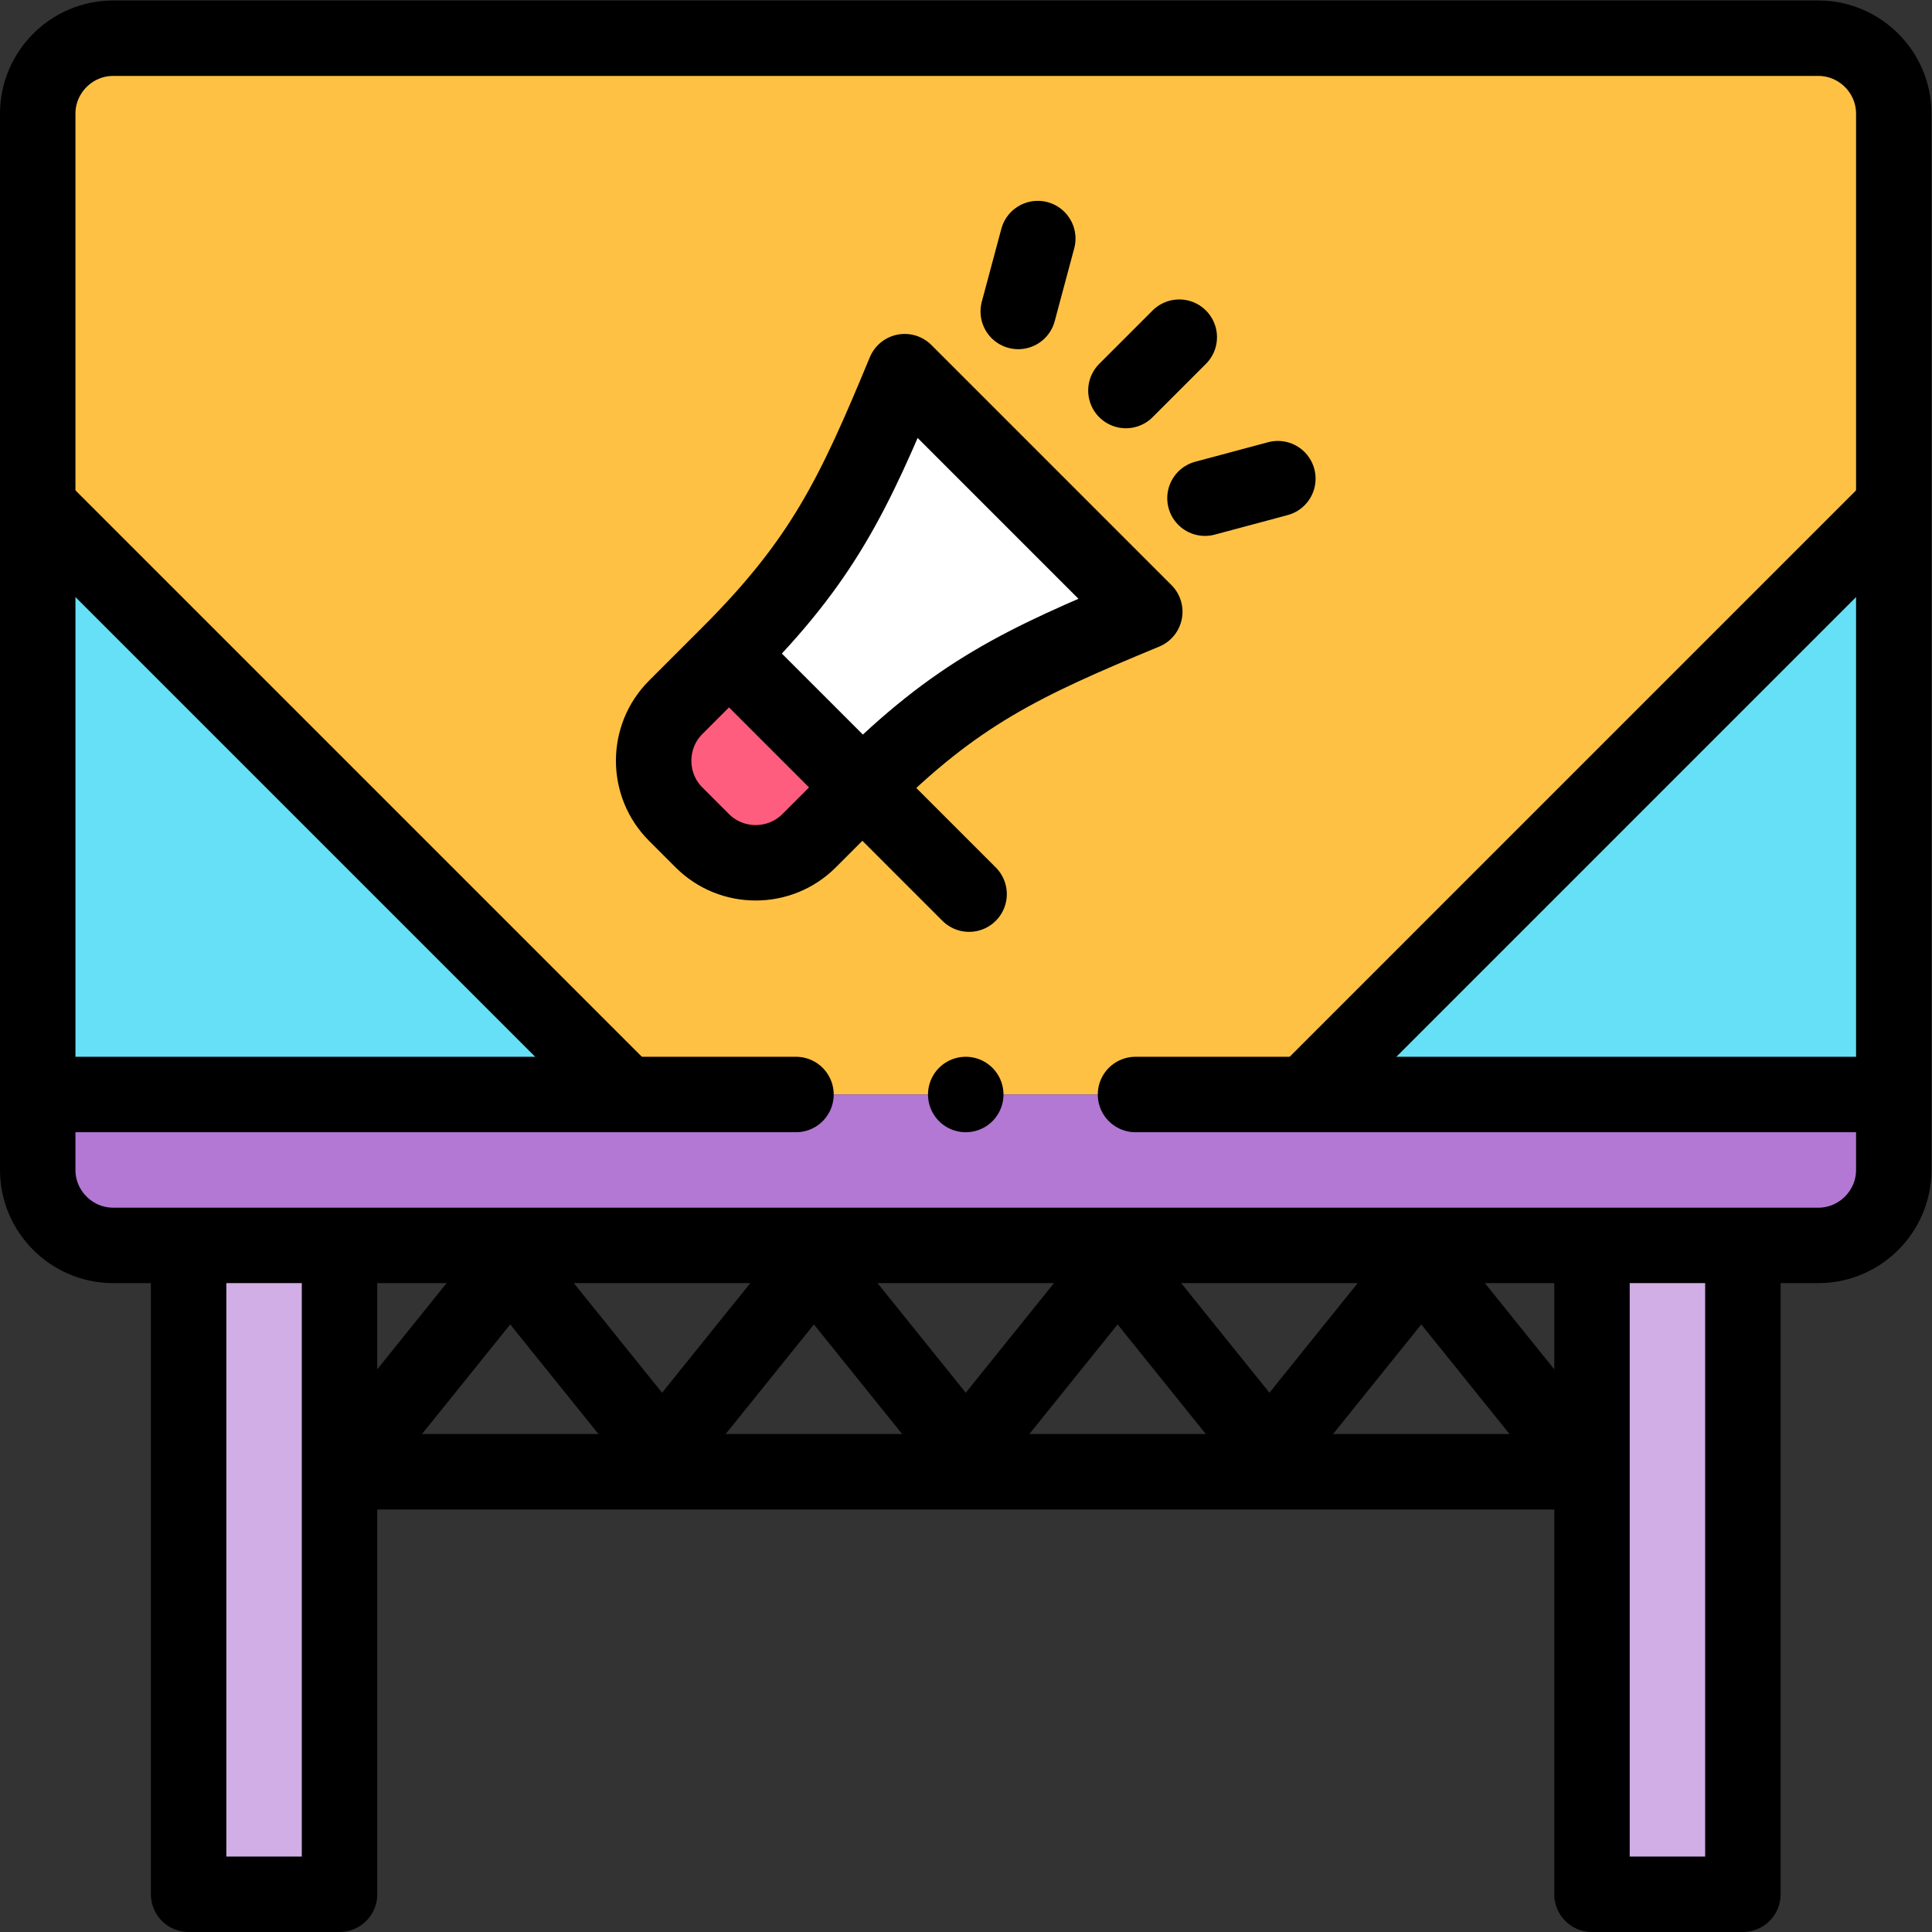
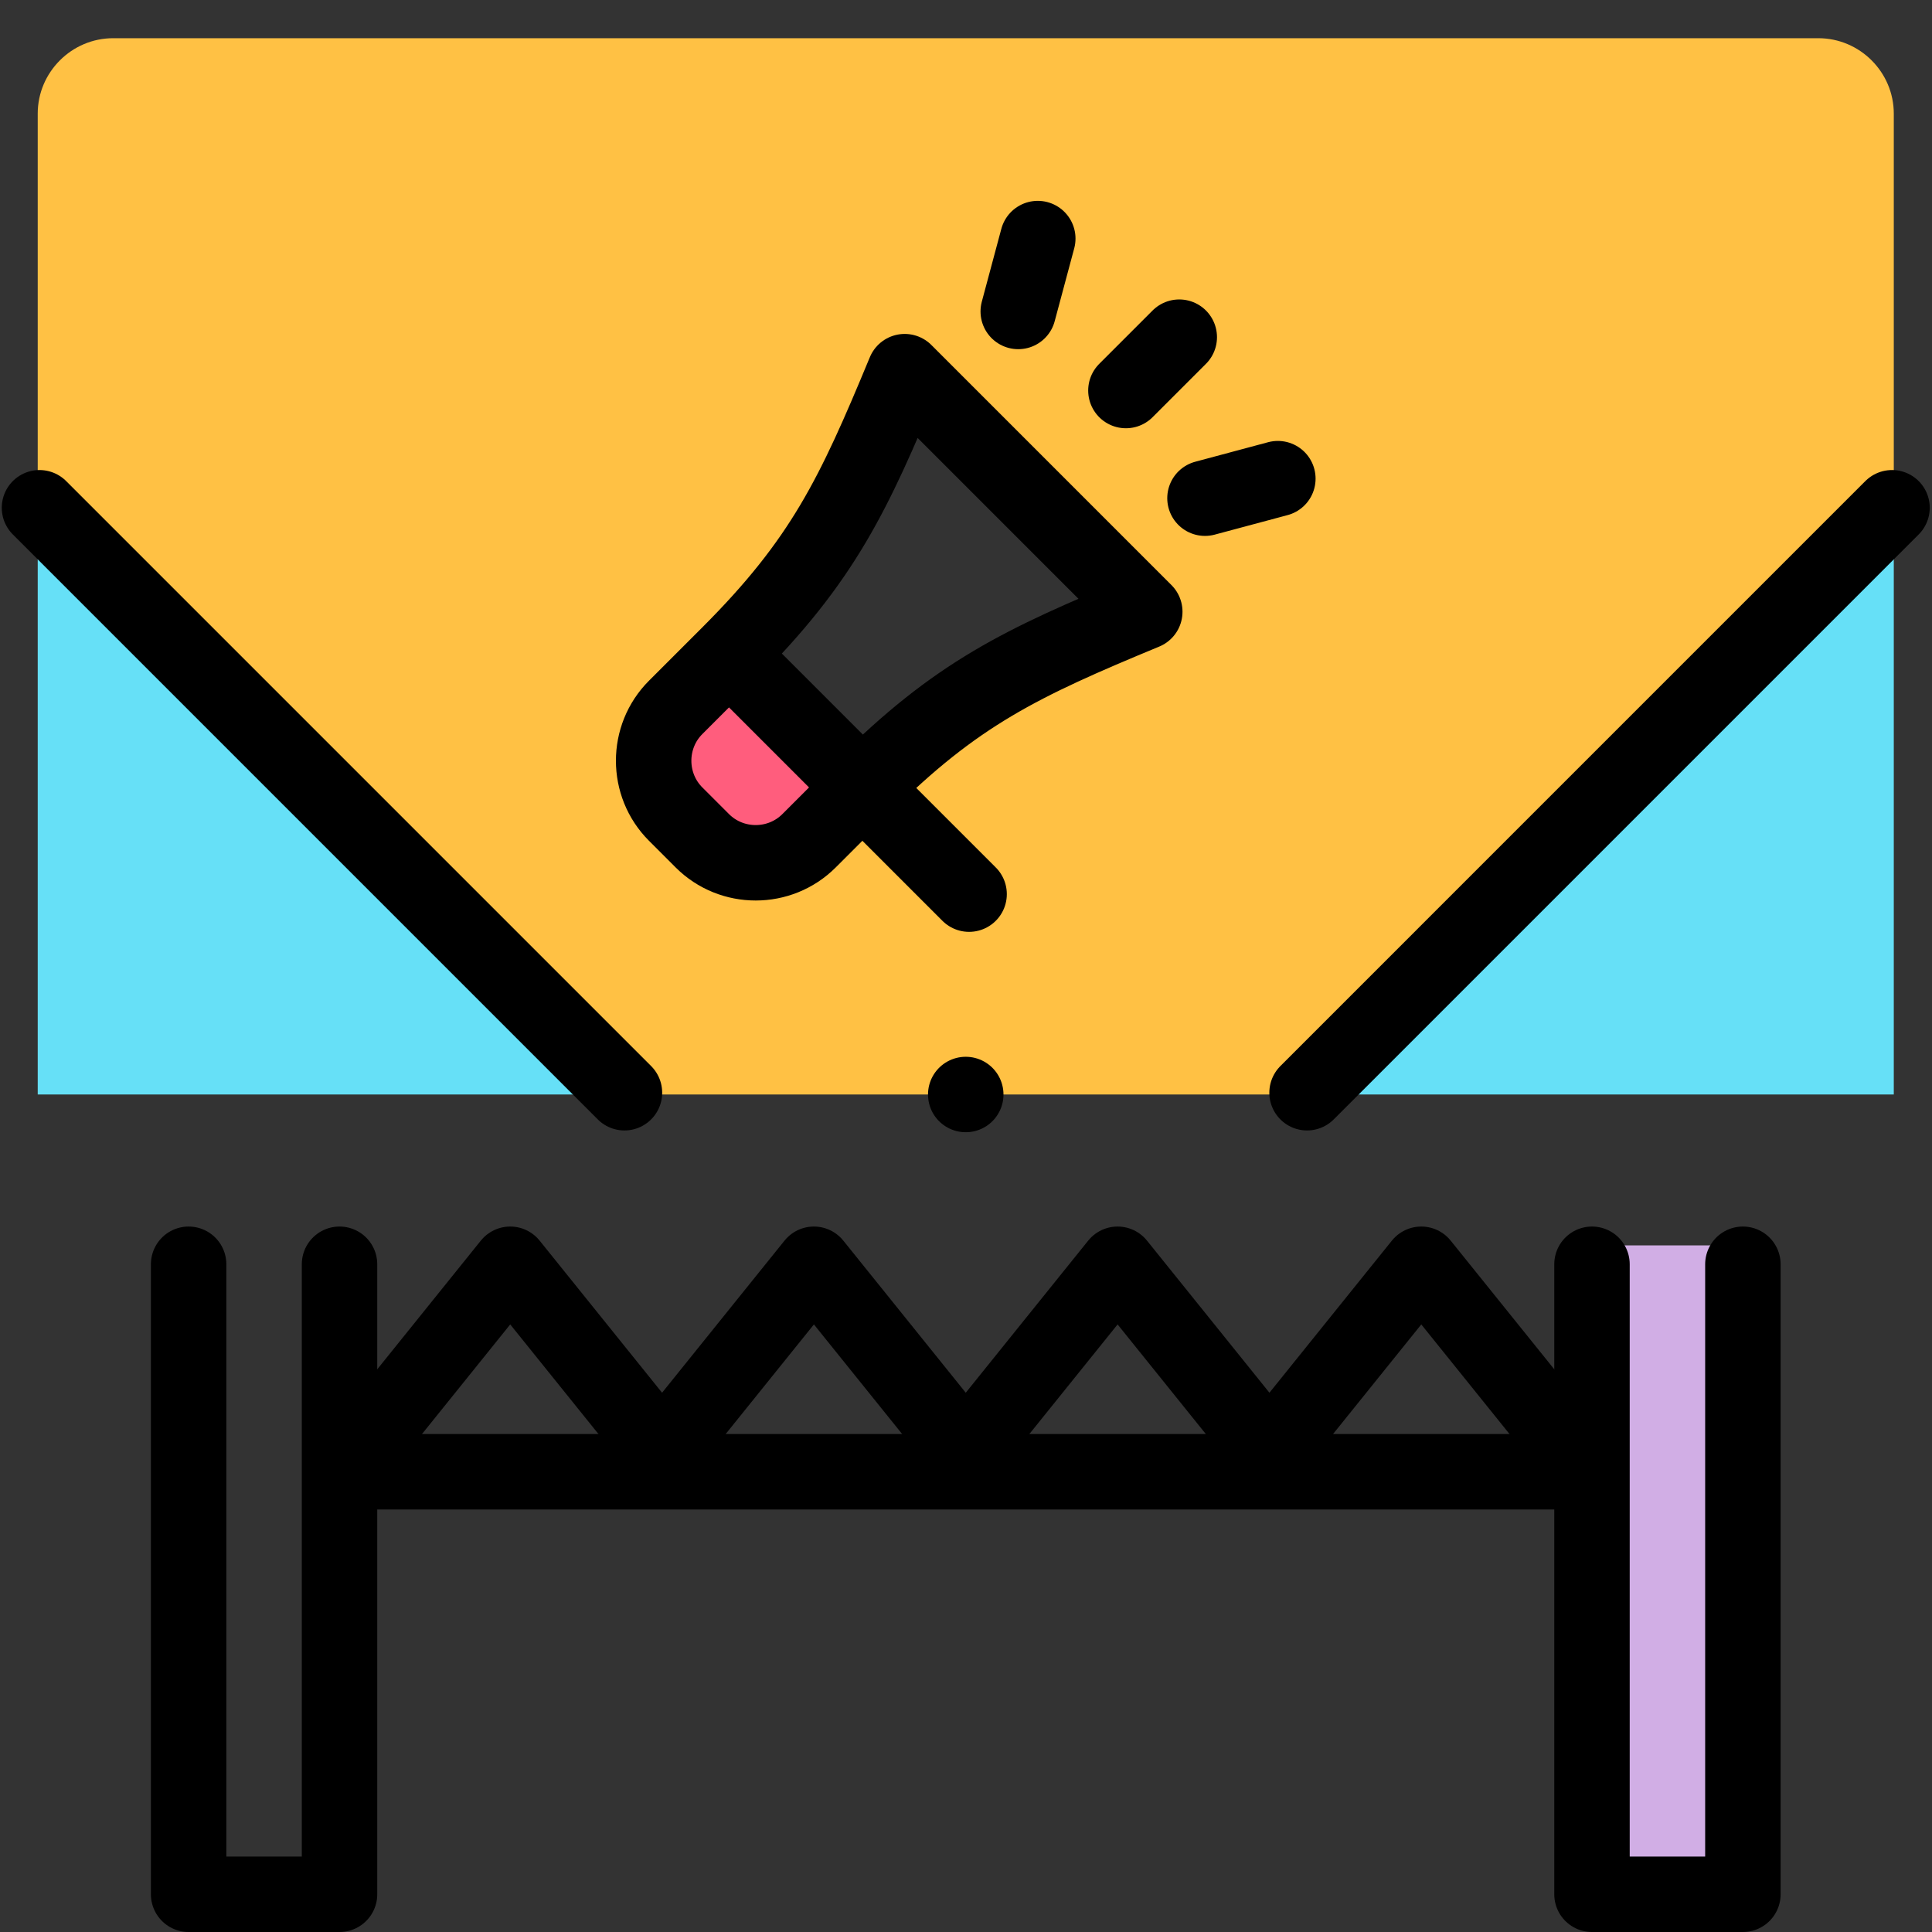
<svg xmlns="http://www.w3.org/2000/svg" id="svg1545" width="682.667" height="682.667" viewBox="0 0 682.667 682.667">
  <rect x="0" y="0" width="682.667" height="682.667" fill="#333333" stroke="none" />
  <defs id="defs1549">
    <clipPath clipPathUnits="userSpaceOnUse" id="clipPath1559">
      <path d="M 0,512 H 512 V 0 H 0 Z" id="path1557" />
    </clipPath>
  </defs>
  <g id="g1551" transform="matrix(1.333,0,0,-1.333,0,682.667)">
    <g id="g1553">
      <g id="g1555" clip-path="url(#clipPath1559)">
        <g id="g1561" transform="translate(228.599,303.4)">
-           <path d="m 0,0 c 24.844,24.844 42.114,33.015 74.854,46.569 l -63.64,63.64 C -2.34,77.47 -10.512,60.199 -35.355,35.355 Z" style="fill:#ffffff;fill-opacity:1;fill-rule:evenodd;stroke:none" id="path1563" />
-         </g>
+           </g>
        <g id="g1565" transform="translate(228.599,303.4)">
          <path d="M 0,0 -35.355,35.355 -49.498,21.213 c -7.777,-7.777 -7.777,-20.505 10e-4,-28.284 l 7.071,-7.071 c 7.778,-7.778 20.505,-7.778 28.283,0 z" style="fill:#ff5d7d;fill-opacity:1;fill-rule:evenodd;stroke:none" id="path1567" />
        </g>
        <g id="g1569" transform="translate(9.999,378.001)">
          <path d="M 0,0 156,-156 H 336.001 L 492,0 v 104.001 c 0,11 -9,19.999 -20,19.999 H 20 C 9,124 0,115.001 0,104.001 Z m 169.102,-53.387 14.142,14.142 c 24.844,24.844 33.016,42.114 46.569,74.854 l 63.641,-63.641 C 260.714,-41.585 243.443,-49.757 218.6,-74.601 l -14.143,-14.142 c -7.778,-7.778 -20.506,-7.778 -28.283,0 l -7.071,7.072 c -7.779,7.778 -7.779,20.506 -0.001,28.284" style="fill:#ffc144;fill-opacity:1;fill-rule:evenodd;stroke:none" id="path1571" />
        </g>
        <g id="g1573" transform="translate(165.999,222.001)">
          <path d="M 0,0 -156,156 V 0 Z" style="fill:#66e0f7;fill-opacity:1;fill-rule:evenodd;stroke:none" id="path1575" />
        </g>
        <g id="g1577" transform="translate(501.999,378.001)">
          <path d="M 0,0 -155.999,-156 H 0 Z" style="fill:#66e0f7;fill-opacity:1;fill-rule:evenodd;stroke:none" id="path1579" />
        </g>
        <g id="g1581" transform="translate(501.999,222.001)">
-           <path d="M 0,0 H -155.999 -336 -492 v -20 c 0,-11 9,-20 20,-20 h 20 40 332 40 20 c 11,0 20,9 20,20 z" style="fill:#b278d3;fill-opacity:1;fill-rule:evenodd;stroke:none" id="path1583" />
-         </g>
-         <path d="m 89.999,182.001 h -40 V 9.999 h 40 z" style="fill:#d1aee5;fill-opacity:1;fill-rule:evenodd;stroke:none" id="path1585" />
+           </g>
        <path d="m 421.999,10 h 40 v 172.002 h -40 z" style="fill:#d1aee5;fill-opacity:1;fill-rule:evenodd;stroke:none" id="path1587" />
        <g id="g1589" transform="translate(29.999,502.002)">
-           <path d="m 0,0 h 452 c 11,0 20,-9 20,-20 v -280 c 0,-11 -9,-20 -20,-20 H 0 c -11,0 -20,9 -20,20 v 280 c 0,11 9,20 20,20 z" style="fill:none;stroke:#000000;stroke-width:20;stroke-linecap:round;stroke-linejoin:round;stroke-miterlimit:22.926;stroke-dasharray:none;stroke-opacity:1" id="path1591" />
-         </g>
+           </g>
        <g id="g1593" transform="translate(300.996,222.001)">
-           <path d="m 0,0 h 196.003 m -482,0 H -90" style="fill:none;stroke:#000000;stroke-width:20;stroke-linecap:round;stroke-linejoin:round;stroke-miterlimit:22.926;stroke-dasharray:none;stroke-opacity:1" id="path1595" />
-         </g>
+           </g>
        <g id="g1597" transform="translate(89.999,177.001)">
          <path d="M 0,0 V -167.002 H -40 V 0" style="fill:none;stroke:#000000;stroke-width:20;stroke-linecap:round;stroke-linejoin:round;stroke-miterlimit:22.926;stroke-dasharray:none;stroke-opacity:1" id="path1599" />
        </g>
        <g id="g1601" transform="translate(461.999,177.001)">
          <path d="M 0,0 V -167.002 H -40 V 0" style="fill:none;stroke:#000000;stroke-width:20;stroke-linecap:round;stroke-linejoin:round;stroke-miterlimit:22.926;stroke-dasharray:none;stroke-opacity:1" id="path1603" />
        </g>
        <g id="g1605" transform="translate(94.999,122.001)">
          <path d="M 0,0 H 322" style="fill:none;stroke:#000000;stroke-width:20;stroke-linecap:round;stroke-linejoin:round;stroke-miterlimit:22.926;stroke-dasharray:none;stroke-opacity:1" id="path1607" />
        </g>
        <g id="g1609" transform="translate(94.999,127.001)">
          <path d="M 0,0 40.25,50 80.5,0 120.75,50 161,0 201.25,50 241.5,0 281.75,50 322,0" style="fill:none;stroke:#000000;stroke-width:20;stroke-linecap:round;stroke-linejoin:round;stroke-miterlimit:22.926;stroke-dasharray:none;stroke-opacity:1" id="path1611" />
        </g>
        <g id="g1613" transform="translate(256.884,275.115)">
          <path d="M 0,0 -63.641,63.641 -77.783,49.499 c -7.778,-7.778 -7.778,-20.506 0.001,-28.285 l 7.071,-7.071 c 7.777,-7.778 20.505,-7.778 28.283,0 l 14.143,14.142 c 24.844,24.844 42.114,33.016 74.854,46.569 l -63.64,63.641 c -13.554,-32.74 -21.726,-50.011 -46.57,-74.854" style="fill:none;stroke:#000000;stroke-width:20;stroke-linecap:round;stroke-linejoin:round;stroke-miterlimit:22.926;stroke-dasharray:none;stroke-opacity:1" id="path1615" />
        </g>
        <g id="g1617" transform="translate(298.452,408.609)">
          <path d="M 0,0 14.143,14.142" style="fill:none;stroke:#000000;stroke-width:20;stroke-linecap:round;stroke-linejoin:round;stroke-miterlimit:22.926;stroke-dasharray:none;stroke-opacity:1" id="path1619" />
        </g>
        <g id="g1621" transform="translate(269.914,429.569)">
          <path d="M 0,0 5.177,19.319" style="fill:none;stroke:#000000;stroke-width:20;stroke-linecap:round;stroke-linejoin:round;stroke-miterlimit:22.926;stroke-dasharray:none;stroke-opacity:1" id="path1623" />
        </g>
        <g id="g1625" transform="translate(319.412,380.071)">
          <path d="M 0,0 19.318,5.176" style="fill:none;stroke:#000000;stroke-width:20;stroke-linecap:round;stroke-linejoin:round;stroke-miterlimit:22.926;stroke-dasharray:none;stroke-opacity:1" id="path1627" />
        </g>
        <g id="g1629" transform="translate(165.529,222.471)">
          <path d="M 0,0 -155.061,155.061" style="fill:none;stroke:#000000;stroke-width:20;stroke-linecap:round;stroke-linejoin:round;stroke-miterlimit:22.926;stroke-dasharray:none;stroke-opacity:1" id="path1631" />
        </g>
        <g id="g1633" transform="translate(346.469,222.471)">
          <path d="M 0,0 155.061,155.061" style="fill:none;stroke:#000000;stroke-width:20;stroke-linecap:round;stroke-linejoin:round;stroke-miterlimit:22.926;stroke-dasharray:none;stroke-opacity:1" id="path1635" />
        </g>
        <g id="g1637" transform="translate(255.992,222.001)">
          <path d="M 0,0 H 0.007" style="fill:none;stroke:#000000;stroke-width:20;stroke-linecap:round;stroke-linejoin:round;stroke-miterlimit:2.613;stroke-dasharray:none;stroke-opacity:1" id="path1639" />
        </g>
      </g>
    </g>
  </g>
</svg>